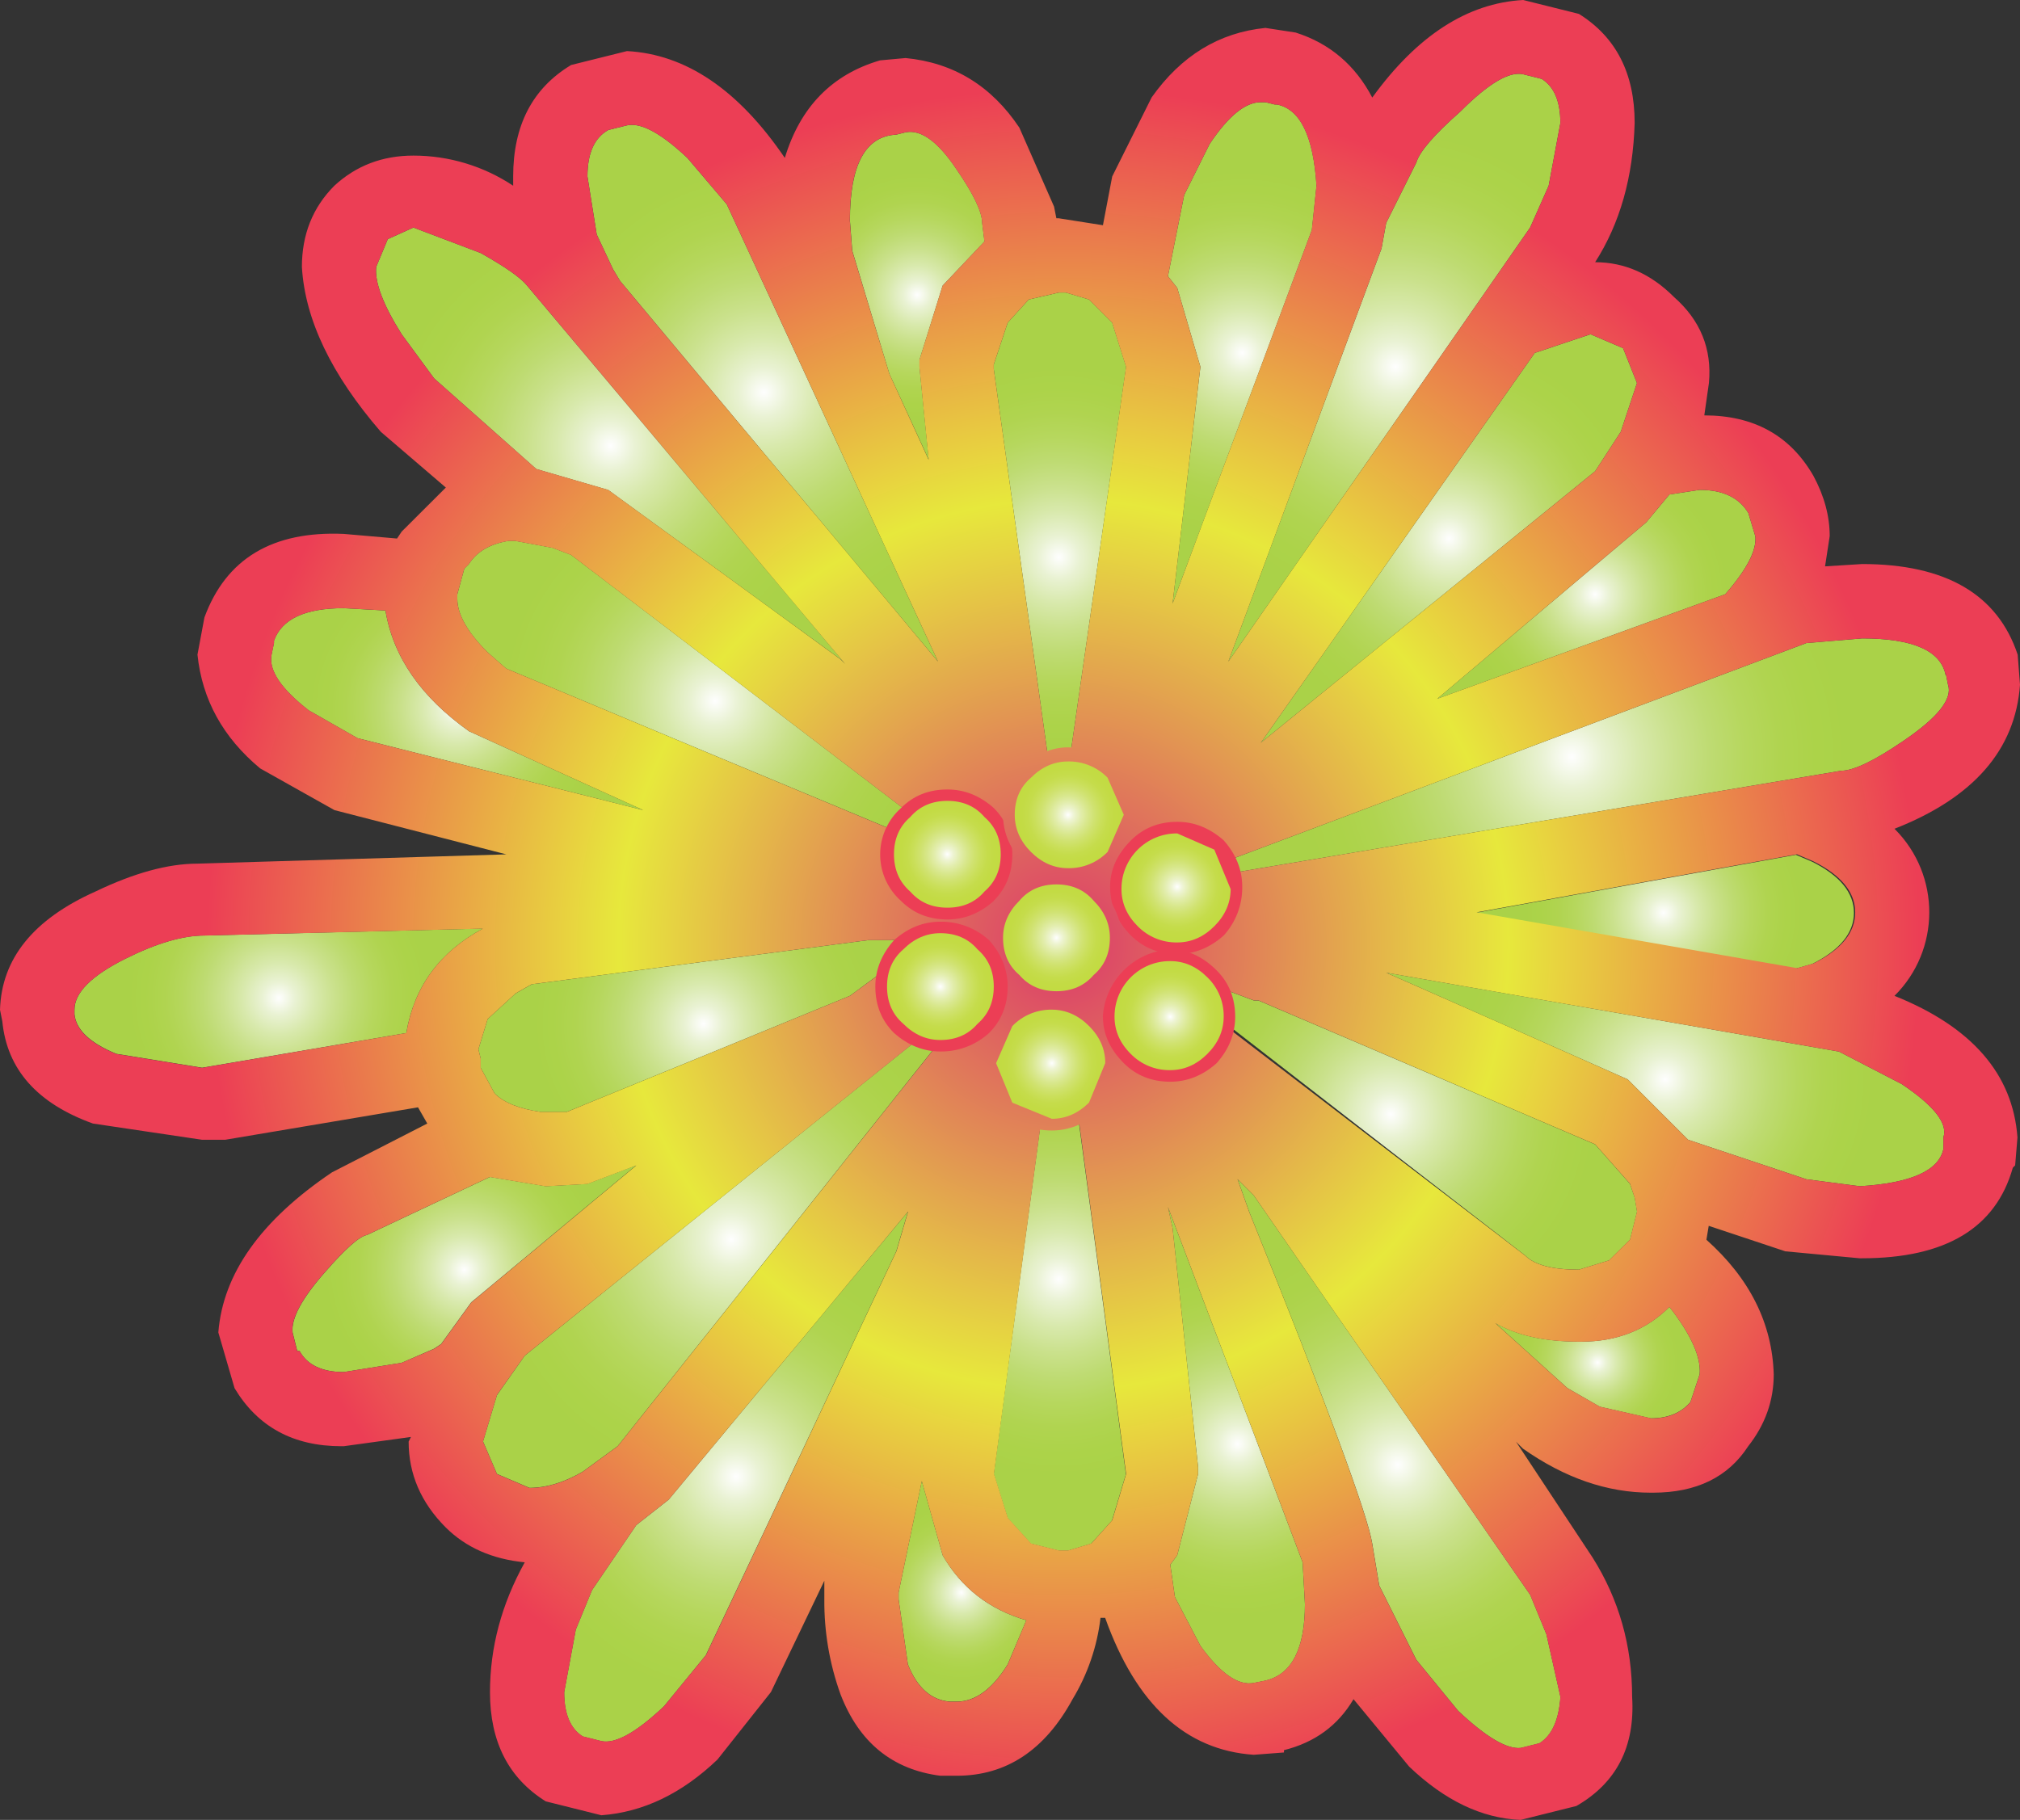
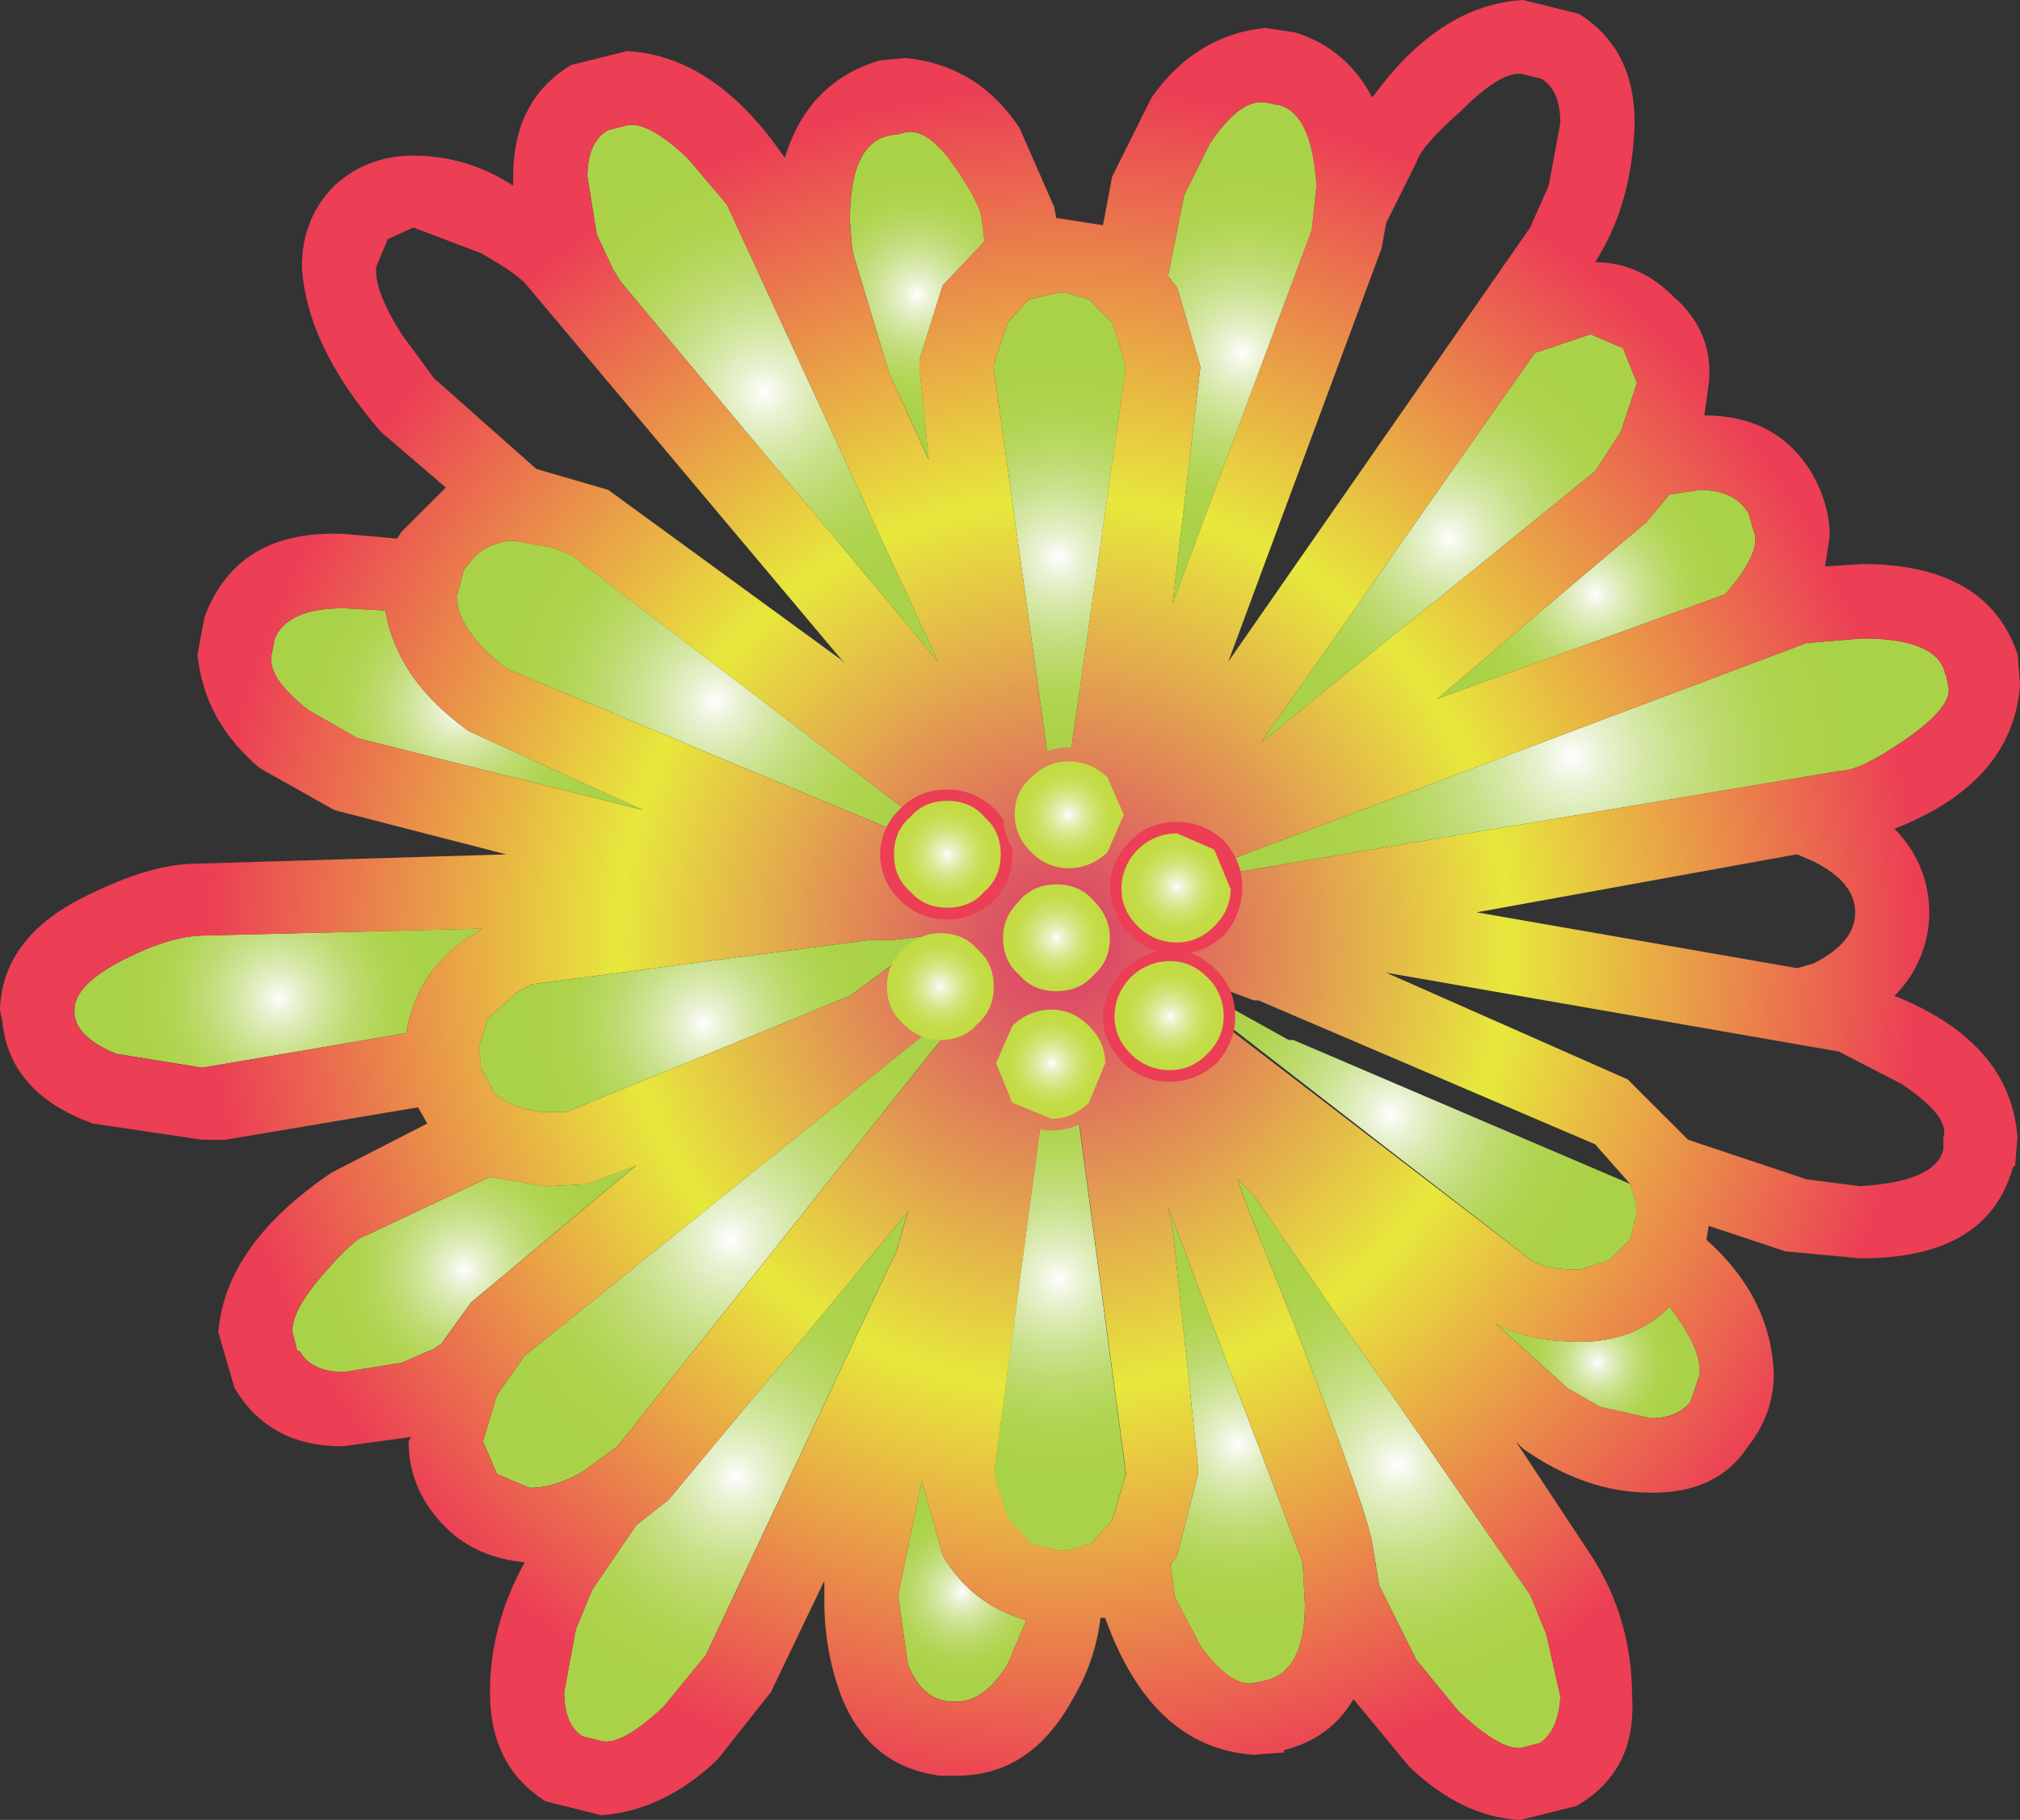
<svg xmlns="http://www.w3.org/2000/svg" version="1.0" id="Layer_1" x="0px" y="0px" viewBox="0 0 958.5 863.75" enable-background="new 0 0 958.5 863.75" xml:space="preserve">
  <rect x="0" y="0" width="958.5" height="863.75" fill="#333333" stroke="none" />
  <title>circles_0028</title>
  <radialGradient id="SVGID_1_" cx="-22.85" cy="832.58" r="66.36" gradientTransform="matrix(1 0 0 -1 812.25 1265.83)" gradientUnits="userSpaceOnUse">
    <stop offset="0" style="stop-color:#FEFEFE" />
    <stop offset="0.11" style="stop-color:#E9F2D3" />
    <stop offset="0.24" style="stop-color:#D8E9AC" />
    <stop offset="0.37" style="stop-color:#CAE18C" />
    <stop offset="0.5" style="stop-color:#BEDB72" />
    <stop offset="0.63" style="stop-color:#B6D75D" />
    <stop offset="0.75" style="stop-color:#B0D450" />
    <stop offset="0.88" style="stop-color:#ACD349" />
    <stop offset="1" style="stop-color:#AAD248" />
  </radialGradient>
-   <path fill="url(#SVGID_1_)" d="M859.9,409l-7.75-3.3l-152,27.55l152,26.45l7.75-2.2c13.2-6.633,19.8-14.717,19.8-24.25  S873.1,415.633,859.9,409z" />
  <radialGradient id="SVGID_2_" cx="-22.85" cy="832.555" r="63.892" gradientTransform="matrix(1 0 0 -1 779.75 1114.63)" gradientUnits="userSpaceOnUse">
    <stop offset="0" style="stop-color:#FEFEFE" />
    <stop offset="0.11" style="stop-color:#E9F2D3" />
    <stop offset="0.24" style="stop-color:#D8E9AC" />
    <stop offset="0.37" style="stop-color:#CAE18C" />
    <stop offset="0.5" style="stop-color:#BEDB72" />
    <stop offset="0.63" style="stop-color:#B6D75D" />
    <stop offset="0.75" style="stop-color:#B0D450" />
    <stop offset="0.88" style="stop-color:#ACD349" />
    <stop offset="1" style="stop-color:#AAD248" />
  </radialGradient>
  <path fill="url(#SVGID_2_)" d="M832.9,254.5l-3.3-11c-4.4-7.333-12.1-11-23.1-11l-14.35,2.2l-11,13.2L682,331.65l136.6-49.6  C828.867,270.317,833.633,261.133,832.9,254.5z" />
  <radialGradient id="SVGID_3_" cx="-22.85" cy="832.58" r="92.82" gradientTransform="matrix(1 0 0 -1 710.35 1088.18)" gradientUnits="userSpaceOnUse">
    <stop offset="0" style="stop-color:#FEFEFE" />
    <stop offset="0.11" style="stop-color:#E9F2D3" />
    <stop offset="0.24" style="stop-color:#D8E9AC" />
    <stop offset="0.37" style="stop-color:#CAE18C" />
    <stop offset="0.5" style="stop-color:#BEDB72" />
    <stop offset="0.63" style="stop-color:#B6D75D" />
    <stop offset="0.75" style="stop-color:#B0D450" />
    <stop offset="0.88" style="stop-color:#ACD349" />
    <stop offset="1" style="stop-color:#AAD248" />
  </radialGradient>
  <path fill="url(#SVGID_3_)" d="M770.15,165.25l-15.45-6.6l-26.45,8.85l-130,185.05l158.65-128.9l12.15-18.7l7.7-23.15L770.15,165.25  z" />
  <radialGradient id="SVGID_4_" cx="-22.85" cy="832.605" r="131.661" gradientTransform="matrix(1 0 0 -1 768.75 1191.78)" gradientUnits="userSpaceOnUse">
    <stop offset="0" style="stop-color:#FEFEFE" />
    <stop offset="0.11" style="stop-color:#E9F2D3" />
    <stop offset="0.24" style="stop-color:#D8E9AC" />
    <stop offset="0.37" style="stop-color:#CAE18C" />
    <stop offset="0.5" style="stop-color:#BEDB72" />
    <stop offset="0.63" style="stop-color:#B6D75D" />
    <stop offset="0.75" style="stop-color:#B0D450" />
    <stop offset="0.88" style="stop-color:#ACD349" />
    <stop offset="1" style="stop-color:#AAD248" />
  </radialGradient>
  <path fill="url(#SVGID_4_)" d="M923.25,319.5v1.1c-2.2-11.733-15.417-17.6-39.65-17.6l-26.45,2.2L572.9,412.05l-4.4,2.2h4.4l3.3,1.1  h2.25L873.7,365.8c5.867,0,15.783-4.783,29.75-14.35c16.133-11,23.1-19.817,20.9-26.45L923.25,319.5z" />
  <radialGradient id="SVGID_5_" cx="-22.85" cy="832.58" r="113.2" gradientTransform="matrix(1 0 0 -1 685 1006.68)" gradientUnits="userSpaceOnUse">
    <stop offset="0" style="stop-color:#FEFEFE" />
    <stop offset="0.11" style="stop-color:#E9F2D3" />
    <stop offset="0.24" style="stop-color:#D8E9AC" />
    <stop offset="0.37" style="stop-color:#CAE18C" />
    <stop offset="0.5" style="stop-color:#BEDB72" />
    <stop offset="0.63" style="stop-color:#B6D75D" />
    <stop offset="0.75" style="stop-color:#B0D450" />
    <stop offset="0.88" style="stop-color:#ACD349" />
    <stop offset="1" style="stop-color:#AAD248" />
  </radialGradient>
-   <path fill="url(#SVGID_5_)" d="M693,52.9c-12.467,11-19.45,19.083-20.95,24.25l-14.3,28.65l-2.2,12.1L582.85,314l143.2-206  l8.8-19.85l5.55-29.75c0-10.267-2.95-17.25-8.85-20.95l-8.8-2.2C716.15,33.75,706.233,39.633,693,52.9z" />
  <radialGradient id="SVGID_6_" cx="-22.85" cy="832.605" r="87.603" gradientTransform="matrix(1 0 0 -1 612.3 1000.08)" gradientUnits="userSpaceOnUse">
    <stop offset="0" style="stop-color:#FEFEFE" />
    <stop offset="0.11" style="stop-color:#E9F2D3" />
    <stop offset="0.24" style="stop-color:#D8E9AC" />
    <stop offset="0.37" style="stop-color:#CAE18C" />
    <stop offset="0.5" style="stop-color:#BEDB72" />
    <stop offset="0.63" style="stop-color:#B6D75D" />
    <stop offset="0.75" style="stop-color:#B0D450" />
    <stop offset="0.88" style="stop-color:#ACD349" />
    <stop offset="1" style="stop-color:#AAD248" />
  </radialGradient>
  <path fill="url(#SVGID_6_)" d="M600.45,48.5h-2.2c-7.333,0-15.417,6.6-24.25,19.8l-12.1,24.25l-7.7,38.55l4.4,5.55l11,37.45  l-13.2,112.35l66.1-177.35l2.2-20.95c-1.467-23.5-7.717-36.35-18.75-38.55h-1.1L600.45,48.5z" />
  <radialGradient id="SVGID_7_" cx="-22.825" cy="832.58" r="59.183" gradientTransform="matrix(1 0 0 -1 458.05 972.53)" gradientUnits="userSpaceOnUse">
    <stop offset="0" style="stop-color:#FEFEFE" />
    <stop offset="0.11" style="stop-color:#E9F2D3" />
    <stop offset="0.24" style="stop-color:#D8E9AC" />
    <stop offset="0.37" style="stop-color:#CAE18C" />
    <stop offset="0.5" style="stop-color:#BEDB72" />
    <stop offset="0.63" style="stop-color:#B6D75D" />
    <stop offset="0.75" style="stop-color:#B0D450" />
    <stop offset="0.88" style="stop-color:#ACD349" />
    <stop offset="1" style="stop-color:#AAD248" />
  </radialGradient>
  <path fill="url(#SVGID_7_)" d="M467.15,114.6l-1.1-8.8c0-5.167-4.033-13.617-12.1-25.35c-8.833-13.233-16.917-19.117-24.25-17.65  l-4.4,1.1c-14.7,0.733-22.033,14.333-22,40.8l1.1,14.3l17.6,58.4l18.7,40.75l-4.4-44.05v-3.3l11-35.25L467.15,114.6z" />
  <radialGradient id="SVGID_8_" cx="-22.85" cy="832.58" r="107.6" gradientTransform="matrix(1 0 0 -1 385.35 1018.78)" gradientUnits="userSpaceOnUse">
    <stop offset="0" style="stop-color:#FEFEFE" />
    <stop offset="0.11" style="stop-color:#E9F2D3" />
    <stop offset="0.24" style="stop-color:#D8E9AC" />
    <stop offset="0.37" style="stop-color:#CAE18C" />
    <stop offset="0.5" style="stop-color:#BEDB72" />
    <stop offset="0.63" style="stop-color:#B6D75D" />
    <stop offset="0.75" style="stop-color:#B0D450" />
    <stop offset="0.88" style="stop-color:#ACD349" />
    <stop offset="1" style="stop-color:#AAD248" />
  </radialGradient>
  <path fill="url(#SVGID_8_)" d="M344.85,96.95l-18.7-22c-12.5-11.767-22.05-16.917-28.65-15.45l-8.85,2.2  c-6.6,3.667-9.9,11.017-9.9,22.05l4.4,27.55l7.75,16.5l3.3,5.5L445.1,314L344.85,96.95z" />
  <radialGradient id="SVGID_9_" cx="-22.917" cy="832.58" r="107.169" gradientTransform="matrix(1 0 0 -1 312.65 1044.13)" gradientUnits="userSpaceOnUse">
    <stop offset="0" style="stop-color:#FEFEFE" />
    <stop offset="0.11" style="stop-color:#E9F2D3" />
    <stop offset="0.24" style="stop-color:#D8E9AC" />
    <stop offset="0.37" style="stop-color:#CAE18C" />
    <stop offset="0.5" style="stop-color:#BEDB72" />
    <stop offset="0.63" style="stop-color:#B6D75D" />
    <stop offset="0.75" style="stop-color:#B0D450" />
    <stop offset="0.88" style="stop-color:#ACD349" />
    <stop offset="1" style="stop-color:#AAD248" />
  </radialGradient>
-   <path fill="url(#SVGID_9_)" d="M398.85,312.9l2.2,2.2L250.1,135.55c-2.933-3.7-10.267-8.85-22-15.45L196.15,108L184,113.5l-5.5,13.2  c-0.733,7.333,3.3,17.983,12.1,31.95L206,179.6l48.45,43l34.15,9.95L398.85,312.9z" />
  <radialGradient id="SVGID_10_" cx="-22.985" cy="832.58" r="70.855" gradientTransform="matrix(1 0 0 -1 239.9 1168.63)" gradientUnits="userSpaceOnUse">
    <stop offset="0" style="stop-color:#FEFEFE" />
    <stop offset="0.11" style="stop-color:#E9F2D3" />
    <stop offset="0.24" style="stop-color:#D8E9AC" />
    <stop offset="0.37" style="stop-color:#CAE18C" />
    <stop offset="0.5" style="stop-color:#BEDB72" />
    <stop offset="0.63" style="stop-color:#B6D75D" />
    <stop offset="0.75" style="stop-color:#B0D450" />
    <stop offset="0.88" style="stop-color:#ACD349" />
    <stop offset="1" style="stop-color:#AAD248" />
  </radialGradient>
  <path fill="url(#SVGID_10_)" d="M130,304.1v1.1l-1.15,5.5c-1.467,7.333,4.417,16.15,17.65,26.45l23.15,13.2L305.2,384.5  l-82.65-37.45c-22.767-16.167-35.983-35.267-39.65-57.3l-19.8-1.1C144.733,288.65,133.7,293.8,130,304.1z" />
  <radialGradient id="SVGID_11_" cx="-22.825" cy="832.605" r="72.138" gradientTransform="matrix(1 0 0 -1 155.1 1306.33)" gradientUnits="userSpaceOnUse">
    <stop offset="0" style="stop-color:#FEFEFE" />
    <stop offset="0.11" style="stop-color:#E9F2D3" />
    <stop offset="0.24" style="stop-color:#D8E9AC" />
    <stop offset="0.37" style="stop-color:#CAE18C" />
    <stop offset="0.5" style="stop-color:#BEDB72" />
    <stop offset="0.63" style="stop-color:#B6D75D" />
    <stop offset="0.75" style="stop-color:#B0D450" />
    <stop offset="0.88" style="stop-color:#ACD349" />
    <stop offset="1" style="stop-color:#AAD248" />
  </radialGradient>
  <path fill="url(#SVGID_11_)" d="M192.8,490.3c3.7-22,15.833-38.533,36.4-49.6L97,444c-10.267,0-22.75,3.667-37.45,11  c-16.133,8.067-24.2,16.133-24.2,24.2v2.2c0.733,7.333,7.333,13.583,19.8,18.75l40.75,6.6L192.8,490.3z" />
  <radialGradient id="SVGID_12_" cx="-22.85" cy="832.58" r="91.44" gradientTransform="matrix(1 0 0 -1 525.25 1097.03)" gradientUnits="userSpaceOnUse">
    <stop offset="0" style="stop-color:#FEFEFE" />
    <stop offset="0.11" style="stop-color:#E9F2D3" />
    <stop offset="0.24" style="stop-color:#D8E9AC" />
    <stop offset="0.37" style="stop-color:#CAE18C" />
    <stop offset="0.5" style="stop-color:#BEDB72" />
    <stop offset="0.63" style="stop-color:#B6D75D" />
    <stop offset="0.75" style="stop-color:#B0D450" />
    <stop offset="0.88" style="stop-color:#ACD349" />
    <stop offset="1" style="stop-color:#AAD248" />
  </radialGradient>
  <path fill="url(#SVGID_12_)" d="M534.35,174.1l-6.6-20.95l-11-11l-11-3.3h-3.3l-14.3,3.3l-10,11l-6.6,19.85v2.2l27.55,197.2l1.1,3.3  v1.1l2.2,12.1h1.1L534.35,174.1z" />
  <radialGradient id="SVGID_13_" cx="-22.9" cy="832.605" r="101.678" gradientTransform="matrix(1 0 0 -1 362.2 1165.33)" gradientUnits="userSpaceOnUse">
    <stop offset="0" style="stop-color:#FEFEFE" />
    <stop offset="0.11" style="stop-color:#E9F2D3" />
    <stop offset="0.24" style="stop-color:#D8E9AC" />
    <stop offset="0.37" style="stop-color:#CAE18C" />
    <stop offset="0.5" style="stop-color:#BEDB72" />
    <stop offset="0.63" style="stop-color:#B6D75D" />
    <stop offset="0.75" style="stop-color:#B0D450" />
    <stop offset="0.88" style="stop-color:#ACD349" />
    <stop offset="1" style="stop-color:#AAD248" />
  </radialGradient>
  <path fill="url(#SVGID_13_)" d="M217,282.05v2.2c0,7.367,4.783,15.817,14.35,25.35l8.8,7.7l213.75,89.25h1.1l5.5,2.2h1.1l-2.2-1.1  l-2.2-2.2L271,263.35l-8.8-3.35l-17.65-3.3h-3.3c-8.8,1.467-15.05,5.133-18.75,11l-2.2,2.2L217,282.05z" />
  <radialGradient id="SVGID_14_" cx="-22.884" cy="832.58" r="67.225" gradientTransform="matrix(1 0 0 -1 243.2 1435.23)" gradientUnits="userSpaceOnUse">
    <stop offset="0" style="stop-color:#FEFEFE" />
    <stop offset="0.11" style="stop-color:#E9F2D3" />
    <stop offset="0.24" style="stop-color:#D8E9AC" />
    <stop offset="0.37" style="stop-color:#CAE18C" />
    <stop offset="0.5" style="stop-color:#BEDB72" />
    <stop offset="0.63" style="stop-color:#B6D75D" />
    <stop offset="0.75" style="stop-color:#B0D450" />
    <stop offset="0.88" style="stop-color:#ACD349" />
    <stop offset="1" style="stop-color:#AAD248" />
  </radialGradient>
  <path fill="url(#SVGID_14_)" d="M258.95,563l-26.45-4.4l-58.4,27.55c-3.667,0.733-10.283,6.6-19.85,17.6  c-11,12.5-16.133,22.05-15.4,28.65l2.2,8.8h1.1c3.667,6.633,10.65,9.967,20.95,10l27.5-4.4l15.4-6.7l3.3-2.2l14.3-19.8l78.25-65  l-23.15,8.8L258.95,563z" />
  <radialGradient id="SVGID_15_" cx="-22.85" cy="832.439" r="105.974" gradientTransform="matrix(1 0 0 -1 372.1 1533.28)" gradientUnits="userSpaceOnUse">
    <stop offset="0" style="stop-color:#FEFEFE" />
    <stop offset="0.11" style="stop-color:#E9F2D3" />
    <stop offset="0.24" style="stop-color:#D8E9AC" />
    <stop offset="0.37" style="stop-color:#CAE18C" />
    <stop offset="0.5" style="stop-color:#BEDB72" />
    <stop offset="0.63" style="stop-color:#B6D75D" />
    <stop offset="0.75" style="stop-color:#B0D450" />
    <stop offset="0.88" style="stop-color:#ACD349" />
    <stop offset="1" style="stop-color:#AAD248" />
  </radialGradient>
  <path fill="url(#SVGID_15_)" d="M425.3,593.85l5.5-18.75L317.3,711.75l-15.4,12.1l-21,30.85l-7.7,18.75l-5.5,29.7  c0,10.3,2.933,17.3,8.8,21l8.8,2.2c6.633,1.467,16.55-4.033,29.75-16.5l19.85-24.25L425.3,593.85z" />
  <radialGradient id="SVGID_16_" cx="-22.85" cy="832.605" r="81.261" gradientTransform="matrix(1 0 0 -1 356.7 1318.48)" gradientUnits="userSpaceOnUse">
    <stop offset="0" style="stop-color:#FEFEFE" />
    <stop offset="0.11" style="stop-color:#E9F2D3" />
    <stop offset="0.24" style="stop-color:#D8E9AC" />
    <stop offset="0.37" style="stop-color:#CAE18C" />
    <stop offset="0.5" style="stop-color:#BEDB72" />
    <stop offset="0.63" style="stop-color:#B6D75D" />
    <stop offset="0.75" style="stop-color:#B0D450" />
    <stop offset="0.88" style="stop-color:#ACD349" />
    <stop offset="1" style="stop-color:#AAD248" />
  </radialGradient>
  <path fill="url(#SVGID_16_)" d="M252.3,467.15l-7.7,4.4l-13.2,12.1L227,498l1.1,4.4v4.4l6.6,12.15c4.4,4.4,11.733,7.333,22,8.8  h12.15l134.4-55.1l33-24.25v-1.1l5.5-3.3l-18.7,2.2H412L252.3,467.15z" />
  <radialGradient id="SVGID_17_" cx="-22.85" cy="832.58" r="42.69" gradientTransform="matrix(1 0 0 -1 479 1588.38)" gradientUnits="userSpaceOnUse">
    <stop offset="0" style="stop-color:#FEFEFE" />
    <stop offset="0.11" style="stop-color:#E9F2D3" />
    <stop offset="0.24" style="stop-color:#D8E9AC" />
    <stop offset="0.37" style="stop-color:#CAE18C" />
    <stop offset="0.5" style="stop-color:#BEDB72" />
    <stop offset="0.63" style="stop-color:#B6D75D" />
    <stop offset="0.75" style="stop-color:#B0D450" />
    <stop offset="0.88" style="stop-color:#ACD349" />
    <stop offset="1" style="stop-color:#AAD248" />
  </radialGradient>
  <path fill="url(#SVGID_17_)" d="M478.15,789.95L487,769c-17.633-5.133-30.867-15.417-39.7-30.85l-9.9-35.25l-11,52.9v3.3l4.4,30.85  c4.4,11.033,11.017,16.917,19.85,17.65h3.3C462.75,807.6,470.817,801.717,478.15,789.95z" />
  <radialGradient id="SVGID_18_" cx="-22.85" cy="832.58" r="109.35" gradientTransform="matrix(1 0 0 -1 686.1 1527.78)" gradientUnits="userSpaceOnUse">
    <stop offset="0" style="stop-color:#FEFEFE" />
    <stop offset="0.11" style="stop-color:#E9F2D3" />
    <stop offset="0.24" style="stop-color:#D8E9AC" />
    <stop offset="0.37" style="stop-color:#CAE18C" />
    <stop offset="0.5" style="stop-color:#BEDB72" />
    <stop offset="0.63" style="stop-color:#B6D75D" />
    <stop offset="0.75" style="stop-color:#B0D450" />
    <stop offset="0.88" style="stop-color:#ACD349" />
    <stop offset="1" style="stop-color:#AAD248" />
  </radialGradient>
  <path fill="url(#SVGID_18_)" d="M587.25,559.7l5.5,15.4c36.733,91.1,56.2,143.617,58.4,157.55l3.3,19.85l17.6,35.25L691.9,812  c13.233,12.467,23.15,18.333,29.75,17.6l8.8-2.2c5.9-3.667,9.233-11,10-22l-6.65-29.7l-7.7-18.75L594.95,567.4L587.25,559.7z" />
  <radialGradient id="SVGID_19_" cx="-22.788" cy="832.63" r="39.07" gradientTransform="matrix(1 0 0 -1 780.85 1479.33)" gradientUnits="userSpaceOnUse">
    <stop offset="0" style="stop-color:#FEFEFE" />
    <stop offset="0.11" style="stop-color:#E9F2D3" />
    <stop offset="0.24" style="stop-color:#D8E9AC" />
    <stop offset="0.37" style="stop-color:#CAE18C" />
    <stop offset="0.5" style="stop-color:#BEDB72" />
    <stop offset="0.63" style="stop-color:#B6D75D" />
    <stop offset="0.75" style="stop-color:#B0D450" />
    <stop offset="0.88" style="stop-color:#ACD349" />
    <stop offset="1" style="stop-color:#AAD248" />
  </radialGradient>
  <path fill="url(#SVGID_19_)" d="M759.1,667.65l24.25,5.5c8.067,0,14.317-2.567,18.75-7.7l4.4-13.2c0.733-8.1-4.05-18.767-14.35-32  c-11,11-24.95,16.5-41.85,16.5h-1.1c-16.167,0-29.383-2.933-39.65-8.8l34.15,30.85L759.1,667.65z" />
  <radialGradient id="SVGID_20_" cx="-22.85" cy="832.58" r="82.9" gradientTransform="matrix(1 0 0 -1 610.1 1517.88)" gradientUnits="userSpaceOnUse">
    <stop offset="0" style="stop-color:#FEFEFE" />
    <stop offset="0.11" style="stop-color:#E9F2D3" />
    <stop offset="0.24" style="stop-color:#D8E9AC" />
    <stop offset="0.37" style="stop-color:#CAE18C" />
    <stop offset="0.5" style="stop-color:#BEDB72" />
    <stop offset="0.63" style="stop-color:#B6D75D" />
    <stop offset="0.75" style="stop-color:#B0D450" />
    <stop offset="0.88" style="stop-color:#ACD349" />
    <stop offset="1" style="stop-color:#AAD248" />
  </radialGradient>
  <path fill="url(#SVGID_20_)" d="M554.2,572.9l2.2,10l12.1,113.4v3.3l-9.9,38.55l-3.3,4.45l2.2,15.4l12.1,23.15  c9.567,13.2,18.017,19.067,25.35,17.6l5.5-1.1c12.5-2.933,18.75-15.05,18.75-36.35l-1.1-19.8L554.2,572.9z" />
  <radialGradient id="SVGID_21_" cx="-22.644" cy="832.555" r="100.121" gradientTransform="matrix(1 0 0 -1 812.8 1344.88)" gradientUnits="userSpaceOnUse">
    <stop offset="0" style="stop-color:#FEFEFE" />
    <stop offset="0.11" style="stop-color:#E9F2D3" />
    <stop offset="0.24" style="stop-color:#D8E9AC" />
    <stop offset="0.37" style="stop-color:#CAE18C" />
    <stop offset="0.5" style="stop-color:#BEDB72" />
    <stop offset="0.63" style="stop-color:#B6D75D" />
    <stop offset="0.75" style="stop-color:#B0D450" />
    <stop offset="0.88" style="stop-color:#ACD349" />
    <stop offset="1" style="stop-color:#AAD248" />
  </radialGradient>
-   <path fill="url(#SVGID_21_)" d="M902.35,514.5l-29.75-15.4l-214.85-37.45l114.6,50.65L801,540.95l56.15,18.75l25.35,3.3  c24.233-1.467,37.45-7.35,39.65-17.65v-5.5C924.35,533.25,917.75,524.8,902.35,514.5z" />
  <radialGradient id="SVGID_22_" cx="-22.85" cy="832.63" r="98.031" gradientTransform="matrix(1 0 0 -1 682.8 1361.43)" gradientUnits="userSpaceOnUse">
    <stop offset="0" style="stop-color:#FEFEFE" />
    <stop offset="0.11" style="stop-color:#E9F2D3" />
    <stop offset="0.24" style="stop-color:#D8E9AC" />
    <stop offset="0.37" style="stop-color:#CAE18C" />
    <stop offset="0.5" style="stop-color:#BEDB72" />
    <stop offset="0.63" style="stop-color:#B6D75D" />
    <stop offset="0.75" style="stop-color:#B0D450" />
    <stop offset="0.88" style="stop-color:#ACD349" />
    <stop offset="1" style="stop-color:#AAD248" />
  </radialGradient>
-   <path fill="url(#SVGID_22_)" d="M773.45,561.9l-16.55-18.75l-159.75-68.3h-2.2L542.05,455l181.8,141c4.4,4.4,12.85,6.6,25.35,6.6  l14.3-4.4l10-9.9l3.3-13.25l-1.1-6.6L773.45,561.9z" />
+   <path fill="url(#SVGID_22_)" d="M773.45,561.9l-159.75-68.3h-2.2L542.05,455l181.8,141c4.4,4.4,12.85,6.6,25.35,6.6  l14.3-4.4l10-9.9l3.3-13.25l-1.1-6.6L773.45,561.9z" />
  <radialGradient id="SVGID_23_" cx="-22.825" cy="832.68" r="117.578" gradientTransform="matrix(1 0 0 -1 369.9 1420.93)" gradientUnits="userSpaceOnUse">
    <stop offset="0" style="stop-color:#FEFEFE" />
    <stop offset="0.11" style="stop-color:#E9F2D3" />
    <stop offset="0.24" style="stop-color:#D8E9AC" />
    <stop offset="0.37" style="stop-color:#CAE18C" />
    <stop offset="0.5" style="stop-color:#BEDB72" />
    <stop offset="0.63" style="stop-color:#B6D75D" />
    <stop offset="0.75" style="stop-color:#B0D450" />
    <stop offset="0.88" style="stop-color:#ACD349" />
    <stop offset="1" style="stop-color:#AAD248" />
  </radialGradient>
  <path fill="url(#SVGID_23_)" d="M249,643.4l-13.2,18.75l-6.6,22l6.6,15.4l15.4,6.6c8.1,0,16.55-2.567,25.35-7.7l16.55-12.1  l171.85-216l-5.5,4.4l-2.2,1.1L249,643.4z" />
  <radialGradient id="SVGID_24_" cx="-22.85" cy="832.58" r="94.2" gradientTransform="matrix(1 0 0 -1 525.25 1439.63)" gradientUnits="userSpaceOnUse">
    <stop offset="0" style="stop-color:#FEFEFE" />
    <stop offset="0.11" style="stop-color:#E9F2D3" />
    <stop offset="0.24" style="stop-color:#D8E9AC" />
    <stop offset="0.37" style="stop-color:#CAE18C" />
    <stop offset="0.5" style="stop-color:#BEDB72" />
    <stop offset="0.63" style="stop-color:#B6D75D" />
    <stop offset="0.75" style="stop-color:#B0D450" />
    <stop offset="0.88" style="stop-color:#ACD349" />
    <stop offset="1" style="stop-color:#AAD248" />
  </radialGradient>
  <path fill="url(#SVGID_24_)" d="M500.2,491.4l-1.1,2.2l-27.55,206l6.6,20.95l11,12.1l13.2,3.3h4.4l11-3.3l9.9-11l6.6-22l-27.55-206  l-1.1-2.2L502.4,477L500.2,491.4z" />
  <radialGradient id="SVGID_25_" cx="-22.85" cy="832.27" r="406.26" gradientTransform="matrix(1 0 0 -1 527.45 1280.65)" gradientUnits="userSpaceOnUse">
    <stop offset="0" style="stop-color:#DC396B" />
    <stop offset="0.52" style="stop-color:#E7E83C" />
    <stop offset="1" style="stop-color:#EC3E55" />
  </radialGradient>
  <path fill="url(#SVGID_25_)" d="M958.5,325l-1.1-14.3c-9.533-28.633-34.133-42.967-73.8-43l-17.6,1.1l2.2-14.35  c0-9.533-2.583-19.083-7.75-28.65c-11-19.1-28.25-28.65-51.75-28.65l2.2-15.4c1.467-16.167-4.05-29.75-16.55-40.75  c-11-11.033-23.483-16.55-37.45-16.55c11.767-18.367,18.017-40.4,18.75-66.1c0-23.5-8.817-40.75-26.45-51.75L722.75,0  c-26.433,1.467-50.3,16.9-71.6,46.3c-8.1-15.433-20.217-25.717-36.35-30.85l-14.35-2.2c-22,2.2-40,13.2-54,33l-18.7,37.5l-4.4,23.15  l-21-3.3h-1.1l-1.1-5.55L483.7,60.6c-13.233-19.833-31.233-30.85-54-33.05l-12.1,1.1c-22.8,6.667-37.867,22.1-45.2,46.3  c-22-32.333-46.967-49.233-74.9-50.7l-26.5,6.6c-18.333,11.033-27.5,28.667-27.5,52.9v4.4c-14.028-9.331-30.502-14.306-47.35-14.3  c-14.667,0-27.167,4.767-37.5,14.3c-10.267,10.3-15.4,23.15-15.4,38.55c1.467,24.967,13.95,51.05,37.45,78.25l30.85,26.45  l-20.95,20.9l-2.2,3.3l-25.3-2.2c-33.8-1.467-55.833,11.75-66.1,39.65l-3.3,17.65c2.2,21.333,12.117,39.333,29.75,54l35.25,19.8  l81.55,21L93.7,409.9c-13.933,0-30.083,4.417-48.45,13.25C15.817,436.317,0.733,455.017,0,479.25l1.1,5.5  c2.233,22.8,16.567,38.967,43,48.5l51.75,7.7h11.05l91.45-15.4l4.4,7.7l-45.2,23.15c-33.767,22.767-51.75,48.1-53.95,76l7.7,26.45  c11,18.367,27.9,27.55,50.7,27.55h1.1L195,682l-1.1,2.2c0,15.4,5.867,28.983,17.6,40.75c9.6,9.533,22.1,15.05,37.5,16.55  c-11,19.8-16.5,40.35-16.5,61.65c0,23.533,8.817,40.8,26.45,51.8l26.4,6.6c19.833-1.467,38.2-10.283,55.1-26.45l25.35-32  l25.35-52.85v8.8c-0.134,15.388,2.473,30.677,7.7,45.15c8.8,22.8,24.583,35.667,47.35,38.6h7.75c23.5,0,41.833-12.117,55-36.35  c7.119-11.774,11.637-24.936,13.25-38.6h2.2c14.7,41.133,38.2,62.8,70.5,65l14.35-1.1v-1.1c14.667-3.667,25.667-11.733,33-24.2  l26.4,32c16.9,16.133,34.533,24.567,52.9,25.3l26.45-6.6c19.1-11,27.917-28.267,26.45-51.8c0-24.233-6.25-46.267-18.75-66.1  l-36.35-55l3.3,3.3c19.833,13.933,40.033,20.9,60.6,20.9h1.1c20.567,0,35.617-7.333,45.15-22c8.1-10.3,12.15-21.683,12.15-34.15  c-0.733-24.233-11.383-45.533-31.95-63.9l1.1-6.6l36.35,12.1l35.25,3.3h1.1c39.667,0,63.533-14.333,71.6-43l1.1-1.1l1.1-13.25  c-2.2-30.1-21.65-52.5-58.35-67.2c21.898-21.754,22.015-57.142,0.26-79.04c-0.086-0.087-0.173-0.174-0.26-0.26  C936.45,378.65,956.3,355.867,958.5,325 M672.05,77.15c1.5-5.167,8.483-13.25,20.95-24.25c13.233-13.267,23.15-19.15,29.75-17.65  l8.8,2.2c5.9,3.7,8.85,10.683,8.85,20.95l-5.55,29.75l-8.8,19.85l-143.2,206l72.7-196.1l2.2-12.1L672.05,77.15 M754.7,158.65  l15.45,6.6l6.6,16.55l-7.7,23.15l-12.15,18.7l-158.65,128.9l130-185.05L754.7,158.65 M829.6,243.5l3.3,11  c0.767,6.633-4,15.817-14.3,27.55L682,331.65l99.15-83.75l11-13.2l14.35-2.2C817.5,232.5,825.2,236.167,829.6,243.5 M923.25,319.5  l1.1,5.5c2.2,6.667-4.767,15.483-20.9,26.45c-14,9.567-23.917,14.35-29.75,14.35l-295.25,49.55h-2.25l-3.3-1.1h-4.4l4.4-2.2  L857.15,305.2l26.45-2.2c24.233,0,37.45,5.867,39.65,17.6V319.5 M852.75,405.5l7.7,3.3c13.233,6.6,19.85,14.683,19.85,24.25  s-6.617,17.65-19.85,24.25l-7.7,2.2L700.7,433l152-27.55 M872.6,499.1l29.75,15.4c15.4,10.3,22,18.75,19.8,25.35v5.5  c-2.2,10.3-15.417,16.183-39.65,17.65l-25.35-3.3L801,540.95l-28.65-28.65l-114.6-50.65L872.6,499.1 M756.9,543.1l16.55,18.75  l2.2,6.6l1.1,6.6l-3.3,13.25l-10,9.9l-14.3,4.4c-12.5,0-20.95-2.2-25.35-6.6l-174-133.3l-7.75-7.7l52.9,19.8h2.2L756.9,543.1   M783.35,673.1l-24.25-5.5l-15.4-8.8L709.55,628c10.267,5.867,23.483,8.8,39.65,8.8h1.1c16.9,0,30.85-5.5,41.85-16.5  c10.3,13.2,15.083,23.867,14.35,32l-4.4,13.2c-4.433,5.133-10.683,7.7-18.75,7.7 M466,105.8l1.1,8.8l-19.85,21l-11,35.25v3.3  l4.4,44.05L422,177.4L404.35,119l-1.1-14.3c0-26.467,7.333-40.067,22-40.8l4.4-1.1c7.333-1.467,15.417,4.417,24.25,17.65  C461.967,92.183,466,100.633,466,105.8 M604.8,49.6h1.1c11.033,2.2,17.283,15.05,18.75,38.55l-2.2,20.95L556.4,286.45l13.2-112.35  l-11-37.45l-4.4-5.55l7.7-38.55L574,68.3c8.833-13.2,16.917-19.8,24.25-19.8h2.2l4.4,1.1 M326.15,74.95l18.7,22L445.1,314  L294.2,133.3l-3.3-5.5l-7.75-16.5l-4.4-27.55c0-11.033,3.3-18.383,9.9-22.05l8.85-2.2C304.1,58.033,313.65,63.183,326.15,74.95   M401,315.1l-2.2-2.2l-110.2-80.4l-34.15-9.95L206,179.6l-15.4-20.95c-8.8-13.933-12.833-24.583-12.1-31.95l5.5-13.2l12.15-5.5  l31.95,12.1c11.733,6.6,19.067,11.75,22,15.45L401,315.1 M505.7,138.85l11,3.3l11,11l6.6,20.95l-30.8,214.8h-1.1l-2.2-12.1v-1.1  l-1.1-3.3l-27.55-197.2V173l6.6-19.85l10-11l14.3-3.3h3.3 M128.9,310.7l1.15-5.5v-1.1c3.667-10.3,14.683-15.45,33.05-15.45l19.8,1.1  c3.667,22.033,16.883,41.133,39.65,57.3l82.65,37.45l-135.5-34.15l-23.15-13.2C133.317,326.85,127.433,318.033,128.9,310.7   M217,284.25v-2.2l3.3-12.1l2.2-2.2c3.7-5.9,9.95-9.567,18.75-11h3.3l17.65,3.3l8.8,3.35l186.2,142.1l2.2,2.2l2.2,1.1h-1.1l-5.5-2.2  h-1.1l-213.7-89.3l-8.8-7.7C221.833,300.067,217.033,291.617,217,284.25 M244.55,471.55l7.7-4.4L412,446.2h11.1l18.7-2.2l-5.5,3.3  v1.1l-33,24.25l-134.4,55.1h-12.2c-10.267-1.467-17.6-4.4-22-8.8l-6.6-12.15v-4.4L227,498l4.4-14.35l13.2-12.1 M229.2,440.7  c-20.567,11.033-32.7,27.567-36.4,49.6l-96.95,16.5l-40.75-6.6c-12.467-5.133-19.067-11.383-19.8-18.75v-2.2  c0-8.067,8.067-16.133,24.2-24.2c14.667-7.333,27.15-11,37.45-11l132.25-3.3 M232.5,558.65l26.45,4.4l19.8-1.1l23.15-8.8l-78.25,65  l-14.3,19.8l-3.3,2.2l-15.45,6.65l-27.5,4.4c-10.3,0-17.283-3.333-20.95-10H141l-2.2-8.8c-0.733-6.6,4.4-16.15,15.4-28.65  c9.567-11,16.183-16.867,19.85-17.6l58.4-27.55 M235.75,662.15L249,643.4l208.25-167.45l2.2-1.1l5.5-4.4L293.1,686.4l-16.55,12.1  c-8.8,5.133-17.25,7.7-25.35,7.7l-15.4-6.6l-6.6-15.4l6.6-22 M499.1,493.6l1.1-2.2l2.2-14.4l3.3,14.35l1.1,2.2l27.55,206l-6.6,22  l-9.9,11l-11,3.3h-4.4l-13.2-3.3l-11-12.1l-6.6-20.95l27.55-206 M430.9,575l-5.5,18.75l-90.35,191.7L315.1,809.8  c-13.2,12.467-23.117,17.967-29.75,16.5l-8.8-2.2c-5.867-3.667-8.8-10.667-8.8-21l5.5-29.7l7.7-18.75l21-30.85l15.4-12.1  L430.8,575.1 M587.25,559.7l7.7,7.7l131.1,189.5l7.7,18.75l6.65,29.7c-0.733,11.033-4.067,18.367-10,22l-8.8,2.2  c-6.6,0.733-16.517-5.133-29.75-17.6L672,787.7l-17.6-35.25l-3.3-19.85c-2.2-13.933-21.667-66.45-58.4-157.55l-5.5-15.4   M556.4,582.85l-2.2-10l63.9,168.6l1.1,19.8c0,21.3-6.25,33.417-18.75,36.35l-5.5,1.1c-7.333,1.467-15.783-4.4-25.35-17.6L557.5,758  l-2.2-15.4l3.3-4.45l9.9-38.55v-3.3L556.4,582.85 M487,769l-8.85,21c-7.333,11.767-15.4,17.65-24.2,17.65h-3.3  c-8.833-0.733-15.45-6.617-19.85-17.65l-4.4-30.85v-3.3l11-52.9l9.9,35.25C456.133,753.6,469.367,763.867,487,769z" />
  <radialGradient id="SVGID_26_" cx="-22.85" cy="832.28" r="406.54" gradientTransform="matrix(1 0 0 -1 0 864)" gradientUnits="userSpaceOnUse">
    <stop offset="0" style="stop-color:#DC396B" />
    <stop offset="0.52" style="stop-color:#E7E83C" />
    <stop offset="1" style="stop-color:#EC3E55" />
  </radialGradient>
  <path fill="url(#SVGID_26_)" d="M471.55,427.5c5.867-5.9,8.8-13.233,8.8-22s-2.933-16.1-8.8-22c-6.6-5.867-13.933-8.8-22-8.8  c-8.833,0-16.167,2.933-22,8.8c-12.178,10.832-13.269,29.484-2.438,41.662c0.764,0.859,1.578,1.673,2.438,2.438  c5.867,5.867,13.2,8.8,22,8.8c8.067,0,15.4-2.933,22-8.8 M466,388.9c4.379,4.377,6.765,10.361,6.6,16.55  c0,14.667-7.7,22.75-23.1,24.25c-16.167-1.467-24.25-9.55-24.25-24.25L433,388.9l16.55-6.6  C455.708,382.144,461.658,384.531,466,388.9z" />
  <radialGradient id="SVGID_27_" cx="-22.85" cy="832.27" r="406.26" gradientTransform="matrix(1 0 0 -1 527.45 1280.65)" gradientUnits="userSpaceOnUse">
    <stop offset="0" style="stop-color:#DC396B" />
    <stop offset="0.52" style="stop-color:#E7E83C" />
    <stop offset="1" style="stop-color:#EC3E55" />
  </radialGradient>
  <path fill="url(#SVGID_27_)" d="M529.95,364.7c-6.6-6.633-14.317-9.967-23.15-10c-8.067,0-15.4,3.333-22,10  c-5.9,5.867-8.85,13.2-8.85,22c0,8.1,2.95,15.433,8.85,22c6.6,5.867,13.933,8.8,22,8.8c8.553,0.106,16.827-3.039,23.15-8.8  c5.867-6.6,8.8-13.933,8.8-22C538.75,377.9,535.817,370.567,529.95,364.7 M506.8,362.5c6.633,0,12.517,2.567,17.65,7.7l6.6,16.5  c0.177,6.191-2.211,12.18-6.6,16.55c-4.868,4.301-11.154,6.652-17.65,6.6c-5.867,0-11.367-2.2-16.5-6.6  c-8.762-9.255-8.762-23.745,0-33C495.433,365.083,500.933,362.5,506.8,362.5L506.8,362.5z" />
  <radialGradient id="SVGID_28_" cx="-22.85" cy="832.28" r="406.54" gradientTransform="matrix(1 0 0 -1 0 864)" gradientUnits="userSpaceOnUse">
    <stop offset="0" style="stop-color:#DC396B" />
    <stop offset="0.52" style="stop-color:#E7E83C" />
    <stop offset="1" style="stop-color:#EC3E55" />
  </radialGradient>
  <path fill="url(#SVGID_28_)" d="M580.65,398.85c-6.667-5.867-14-8.8-22-8.8c-8.8,0-16.133,2.933-22,8.8c-6.6,6.6-9.9,13.933-9.9,22  c0,8.833,3.3,16.55,9.9,23.15c5.9,5.867,13.233,8.8,22,8.8c8.067,0,15.4-2.933,22-8.8c5.761-6.323,8.906-14.597,8.8-23.15  C589.45,412.783,586.517,405.45,580.65,398.85 M575.1,404.35l6.65,16.5l-6.65,17.65l-16.5,6.6c-6.189,0.165-12.173-2.221-16.55-6.6  c-5.133-5.133-7.7-11.017-7.7-17.65c0-5.867,2.567-11.367,7.7-16.5l16.55-6.6L575.1,404.35z" />
  <radialGradient id="SVGID_29_" cx="-22.85" cy="832.27" r="406.26" gradientTransform="matrix(1 0 0 -1 527.45 1280.65)" gradientUnits="userSpaceOnUse">
    <stop offset="0" style="stop-color:#DC396B" />
    <stop offset="0.52" style="stop-color:#E7E83C" />
    <stop offset="1" style="stop-color:#EC3E55" />
  </radialGradient>
  <path fill="url(#SVGID_29_)" d="M501.3,414.25c-8.8,0-16.15,2.95-22.05,8.85c-5.867,6.6-8.8,13.933-8.8,22  c-0.106,8.553,3.039,16.827,8.8,23.15c5.9,5.867,13.25,8.8,22.05,8.8c8.8,0,16.133-2.933,22-8.8c5.761-6.323,8.906-14.597,8.8-23.15  c0-8.067-2.933-15.4-8.8-22C517.433,417.2,510.1,414.25,501.3,414.25 M484.8,428.6l16.5-6.6l16.55,6.6l6.6,16.5l-6.6,17.65  l-16.55,6.6c-6.175,0.17-12.146-2.218-16.5-6.6c-4.328-4.855-6.698-11.146-6.65-17.65C477.982,438.916,480.391,432.939,484.8,428.6z  " />
  <radialGradient id="SVGID_30_" cx="-22.85" cy="832.27" r="405.99" gradientTransform="matrix(1 0 0 -1 0 864)" gradientUnits="userSpaceOnUse">
    <stop offset="0" style="stop-color:#DC396B" />
    <stop offset="0.52" style="stop-color:#E7E83C" />
    <stop offset="1" style="stop-color:#EC3E55" />
  </radialGradient>
-   <path fill="url(#SVGID_30_)" d="M478.15,468.25c0-8.067-2.933-15.4-8.8-22c-6.323-5.761-14.597-8.906-23.15-8.8  c-8.067,0-15.4,2.933-22,8.8c-5.9,6.667-8.85,14-8.85,22c0,8.8,2.95,16.133,8.85,22c6.6,5.867,13.933,8.8,22,8.8  c8.553,0.106,16.827-3.039,23.15-8.8C475.217,484.35,478.15,477.017,478.15,468.25 M463.85,451.7  c4.379,4.377,6.765,10.361,6.6,16.55c0.04,6.494-2.309,12.775-6.6,17.65l-17.65,6.6l-16.5-6.6l-6.6-17.65l6.6-16.55l16.5-6.6  C452.696,445.048,458.982,447.399,463.85,451.7z" />
  <radialGradient id="SVGID_31_" cx="-22.85" cy="832.27" r="406.26" gradientTransform="matrix(1 0 0 -1 527.45 1280.65)" gradientUnits="userSpaceOnUse">
    <stop offset="0" style="stop-color:#DC396B" />
    <stop offset="0.52" style="stop-color:#E7E83C" />
    <stop offset="1" style="stop-color:#EC3E55" />
  </radialGradient>
  <path fill="url(#SVGID_31_)" d="M467.15,504.6l9.9,23.15c5.9,5.867,13.25,8.8,22.05,8.8c8.067,0,15.4-2.933,22-8.8  c5.761-6.323,8.906-14.597,8.8-23.15c0-8.067-2.933-15.417-8.8-22.05c-6.667-5.867-14-8.8-22-8.8c-8.8,0-16.15,2.933-22.05,8.8  C470.45,489.217,467.15,496.567,467.15,504.6 M482.6,488.1c4.339-4.409,10.316-6.818,16.5-6.65c5.867,0,11.383,2.217,16.55,6.65  l6.6,16.5l-6.6,17.65c-5.167,4.4-10.683,6.6-16.55,6.6c-6.175,0.17-12.146-2.218-16.5-6.6l-7.75-17.65L482.6,488.1z" />
  <radialGradient id="SVGID_32_" cx="-22.85" cy="832.27" r="405.99" gradientTransform="matrix(1 0 0 -1 0 864)" gradientUnits="userSpaceOnUse">
    <stop offset="0" style="stop-color:#DC396B" />
    <stop offset="0.52" style="stop-color:#E7E83C" />
    <stop offset="1" style="stop-color:#EC3E55" />
  </radialGradient>
  <path fill="url(#SVGID_32_)" d="M523.35,482.55c0,8.1,3.3,15.45,9.9,22.05c5.867,5.867,13.217,8.8,22.05,8.8  c8.067,0,15.4-2.933,22-8.8c5.867-6.6,8.8-13.95,8.8-22.05c0-8.8-2.933-16.133-8.8-22c-6.667-6.633-14-9.95-22-9.95  c-17.21,1.029-30.944,14.742-32,31.95 M538.7,499.1c-5.133-5.133-7.7-10.65-7.7-16.55c1.133-12.886,11.362-23.094,24.25-24.2  c5.867,0,11.367,2.567,16.5,7.7l6.65,16.5l-6.6,16.55l-16.5,6.6c-6.189,0.165-12.173-2.221-16.55-6.6L538.7,499.1z" />
  <radialGradient id="SVGID_33_" cx="-22.875" cy="832.58" r="25.337" gradientTransform="matrix(1 0 0 -1 472.4 1238.03)" gradientUnits="userSpaceOnUse">
    <stop offset="0" style="stop-color:#FEFEFE" />
    <stop offset="0.11" style="stop-color:#EEF4D3" />
    <stop offset="0.24" style="stop-color:#E2EDAC" />
    <stop offset="0.37" style="stop-color:#D8E78C" />
    <stop offset="0.5" style="stop-color:#D0E270" />
    <stop offset="0.63" style="stop-color:#CADF5A" />
    <stop offset="0.75" style="stop-color:#C5DC4B" />
    <stop offset="0.88" style="stop-color:#C3DB44" />
    <stop offset="1" style="stop-color:#C2DB42" />
  </radialGradient>
  <path fill="url(#SVGID_33_)" d="M467.15,423.1c5.133-4.433,7.7-10.317,7.7-17.65c0-7.333-2.567-13.217-7.7-17.65  c-4.4-5.133-10.267-7.7-17.6-7.7c-7.333,0-13.217,2.567-17.65,7.7c-5.133,4.433-7.7,10.317-7.7,17.65  c0,7.333,2.567,13.217,7.7,17.65c4.4,5.133,10.283,7.7,17.65,7.7C456.917,430.8,462.783,428.233,467.15,423.1z" />
  <radialGradient id="SVGID_34_" cx="-22.85" cy="832.555" r="25.328" gradientTransform="matrix(1 0 0 -1 529.65 1219.28)" gradientUnits="userSpaceOnUse">
    <stop offset="0" style="stop-color:#FEFEFE" />
    <stop offset="0.11" style="stop-color:#EEF4D3" />
    <stop offset="0.24" style="stop-color:#E2EDAC" />
    <stop offset="0.37" style="stop-color:#D8E78C" />
    <stop offset="0.5" style="stop-color:#D0E270" />
    <stop offset="0.63" style="stop-color:#CADF5A" />
    <stop offset="0.75" style="stop-color:#C5DC4B" />
    <stop offset="0.88" style="stop-color:#C3DB44" />
    <stop offset="1" style="stop-color:#C2DB42" />
  </radialGradient>
  <path fill="url(#SVGID_34_)" d="M525.55,369.1c-4.919-5.045-11.705-7.832-18.75-7.7c-6.6,0-12.467,2.567-17.6,7.7  c-5.133,4.4-7.7,10.267-7.7,17.6c0,6.633,2.567,12.517,7.7,17.65c5.133,5.133,11,7.7,17.6,7.7c7.045,0.132,13.831-2.655,18.75-7.7  l7.7-17.65L525.55,369.1z" />
  <radialGradient id="SVGID_35_" cx="-22.85" cy="832.58" r="25.325" gradientTransform="matrix(1 0 0 -1 581.45 1253.43)" gradientUnits="userSpaceOnUse">
    <stop offset="0" style="stop-color:#FEFEFE" />
    <stop offset="0.11" style="stop-color:#EEF4D3" />
    <stop offset="0.24" style="stop-color:#E2EDAC" />
    <stop offset="0.37" style="stop-color:#D8E78C" />
    <stop offset="0.5" style="stop-color:#D0E270" />
    <stop offset="0.63" style="stop-color:#CADF5A" />
    <stop offset="0.75" style="stop-color:#C5DC4B" />
    <stop offset="0.88" style="stop-color:#C3DB44" />
    <stop offset="1" style="stop-color:#C2DB42" />
  </radialGradient>
  <path fill="url(#SVGID_35_)" d="M576.2,403.25l-17.6-7.7c-14.519-0.089-26.361,11.61-26.45,26.129c-0.001,0.107-0.001,0.214,0,0.321  c0,6.6,2.567,12.467,7.7,17.6c4.926,5.035,11.707,7.82,18.75,7.7c6.6,0,12.467-2.567,17.6-7.7c5.133-5.133,7.717-11,7.75-17.6  L576.2,403.25z" />
  <radialGradient id="SVGID_36_" cx="-22.85" cy="832.58" r="25.35" gradientTransform="matrix(1 0 0 -1 524.15 1277.68)" gradientUnits="userSpaceOnUse">
    <stop offset="0" style="stop-color:#FEFEFE" />
    <stop offset="0.11" style="stop-color:#EEF4D3" />
    <stop offset="0.24" style="stop-color:#E2EDAC" />
    <stop offset="0.37" style="stop-color:#D8E78C" />
    <stop offset="0.5" style="stop-color:#D0E270" />
    <stop offset="0.63" style="stop-color:#CADF5A" />
    <stop offset="0.75" style="stop-color:#C5DC4B" />
    <stop offset="0.88" style="stop-color:#C3DB44" />
    <stop offset="1" style="stop-color:#C2DB42" />
  </radialGradient>
  <path fill="url(#SVGID_36_)" d="M501.3,419.75c-7.333,0-13.2,2.583-17.6,7.75c-5.167,5.133-7.75,11-7.75,17.6  c0,7.367,2.583,13.25,7.75,17.65c4.4,5.133,10.267,7.7,17.6,7.7c7.333,0,13.217-2.567,17.65-7.7c5.133-4.4,7.7-10.283,7.7-17.65  c0-6.6-2.567-12.467-7.7-17.6C514.517,422.333,508.633,419.75,501.3,419.75z" />
  <radialGradient id="SVGID_37_" cx="-22.825" cy="832.58" r="25.337" gradientTransform="matrix(1 0 0 -1 469.05 1300.83)" gradientUnits="userSpaceOnUse">
    <stop offset="0" style="stop-color:#FEFEFE" />
    <stop offset="0.11" style="stop-color:#EEF4D3" />
    <stop offset="0.24" style="stop-color:#E2EDAC" />
    <stop offset="0.37" style="stop-color:#D8E78C" />
    <stop offset="0.5" style="stop-color:#D0E270" />
    <stop offset="0.63" style="stop-color:#CADF5A" />
    <stop offset="0.75" style="stop-color:#C5DC4B" />
    <stop offset="0.88" style="stop-color:#C3DB44" />
    <stop offset="1" style="stop-color:#C2DB42" />
  </radialGradient>
  <path fill="url(#SVGID_37_)" d="M471.55,468.25c0-7.333-2.567-13.217-7.7-17.65c-4.4-5.133-10.283-7.7-17.65-7.7  c-6.6,0-12.467,2.567-17.6,7.7c-5.133,4.433-7.7,10.317-7.7,17.65c0,7.333,2.567,13.217,7.7,17.65c5.133,5.133,11,7.7,17.6,7.7  c7.367,0,13.25-2.567,17.65-7.7C468.983,481.467,471.55,475.583,471.55,468.25z" />
  <radialGradient id="SVGID_38_" cx="-22.85" cy="832.58" r="25.34" gradientTransform="matrix(1 0 0 -1 521.95 1337.18)" gradientUnits="userSpaceOnUse">
    <stop offset="0" style="stop-color:#FEFEFE" />
    <stop offset="0.11" style="stop-color:#EEF4D3" />
    <stop offset="0.24" style="stop-color:#E2EDAC" />
    <stop offset="0.37" style="stop-color:#D8E78C" />
    <stop offset="0.5" style="stop-color:#D0E270" />
    <stop offset="0.63" style="stop-color:#CADF5A" />
    <stop offset="0.75" style="stop-color:#C5DC4B" />
    <stop offset="0.88" style="stop-color:#C3DB44" />
    <stop offset="1" style="stop-color:#C2DB42" />
  </radialGradient>
  <path fill="url(#SVGID_38_)" d="M472.65,504.6l7.7,18.75L499.1,531c6.6,0,12.483-2.567,17.65-7.7l7.7-18.75  c0-6.6-2.567-12.467-7.7-17.6c-5.133-5.133-11.017-7.717-17.65-7.75c-7.059-0.103-13.847,2.72-18.75,7.8L472.65,504.6z" />
  <radialGradient id="SVGID_39_" cx="-22.85" cy="832.58" r="25.35" gradientTransform="matrix(1 0 0 -1 578.15 1315.13)" gradientUnits="userSpaceOnUse">
    <stop offset="0" style="stop-color:#FEFEFE" />
    <stop offset="0.11" style="stop-color:#EEF4D3" />
    <stop offset="0.24" style="stop-color:#E2EDAC" />
    <stop offset="0.37" style="stop-color:#D8E78C" />
    <stop offset="0.5" style="stop-color:#D0E270" />
    <stop offset="0.63" style="stop-color:#CADF5A" />
    <stop offset="0.75" style="stop-color:#C5DC4B" />
    <stop offset="0.88" style="stop-color:#C3DB44" />
    <stop offset="1" style="stop-color:#C2DB42" />
  </radialGradient>
  <path fill="url(#SVGID_39_)" d="M528.85,482.55c0,6.667,2.567,12.55,7.7,17.65c4.919,5.045,11.705,7.832,18.75,7.7  c6.6,0,12.467-2.567,17.6-7.7c5.133-5.133,7.717-11.017,7.75-17.65c0.122-7.038-2.685-13.811-7.75-18.7  c-5.133-5.133-11-7.7-17.6-7.7c-14.519-0.089-26.361,11.61-26.45,26.129C528.85,482.369,528.85,482.46,528.85,482.55z" />
</svg>